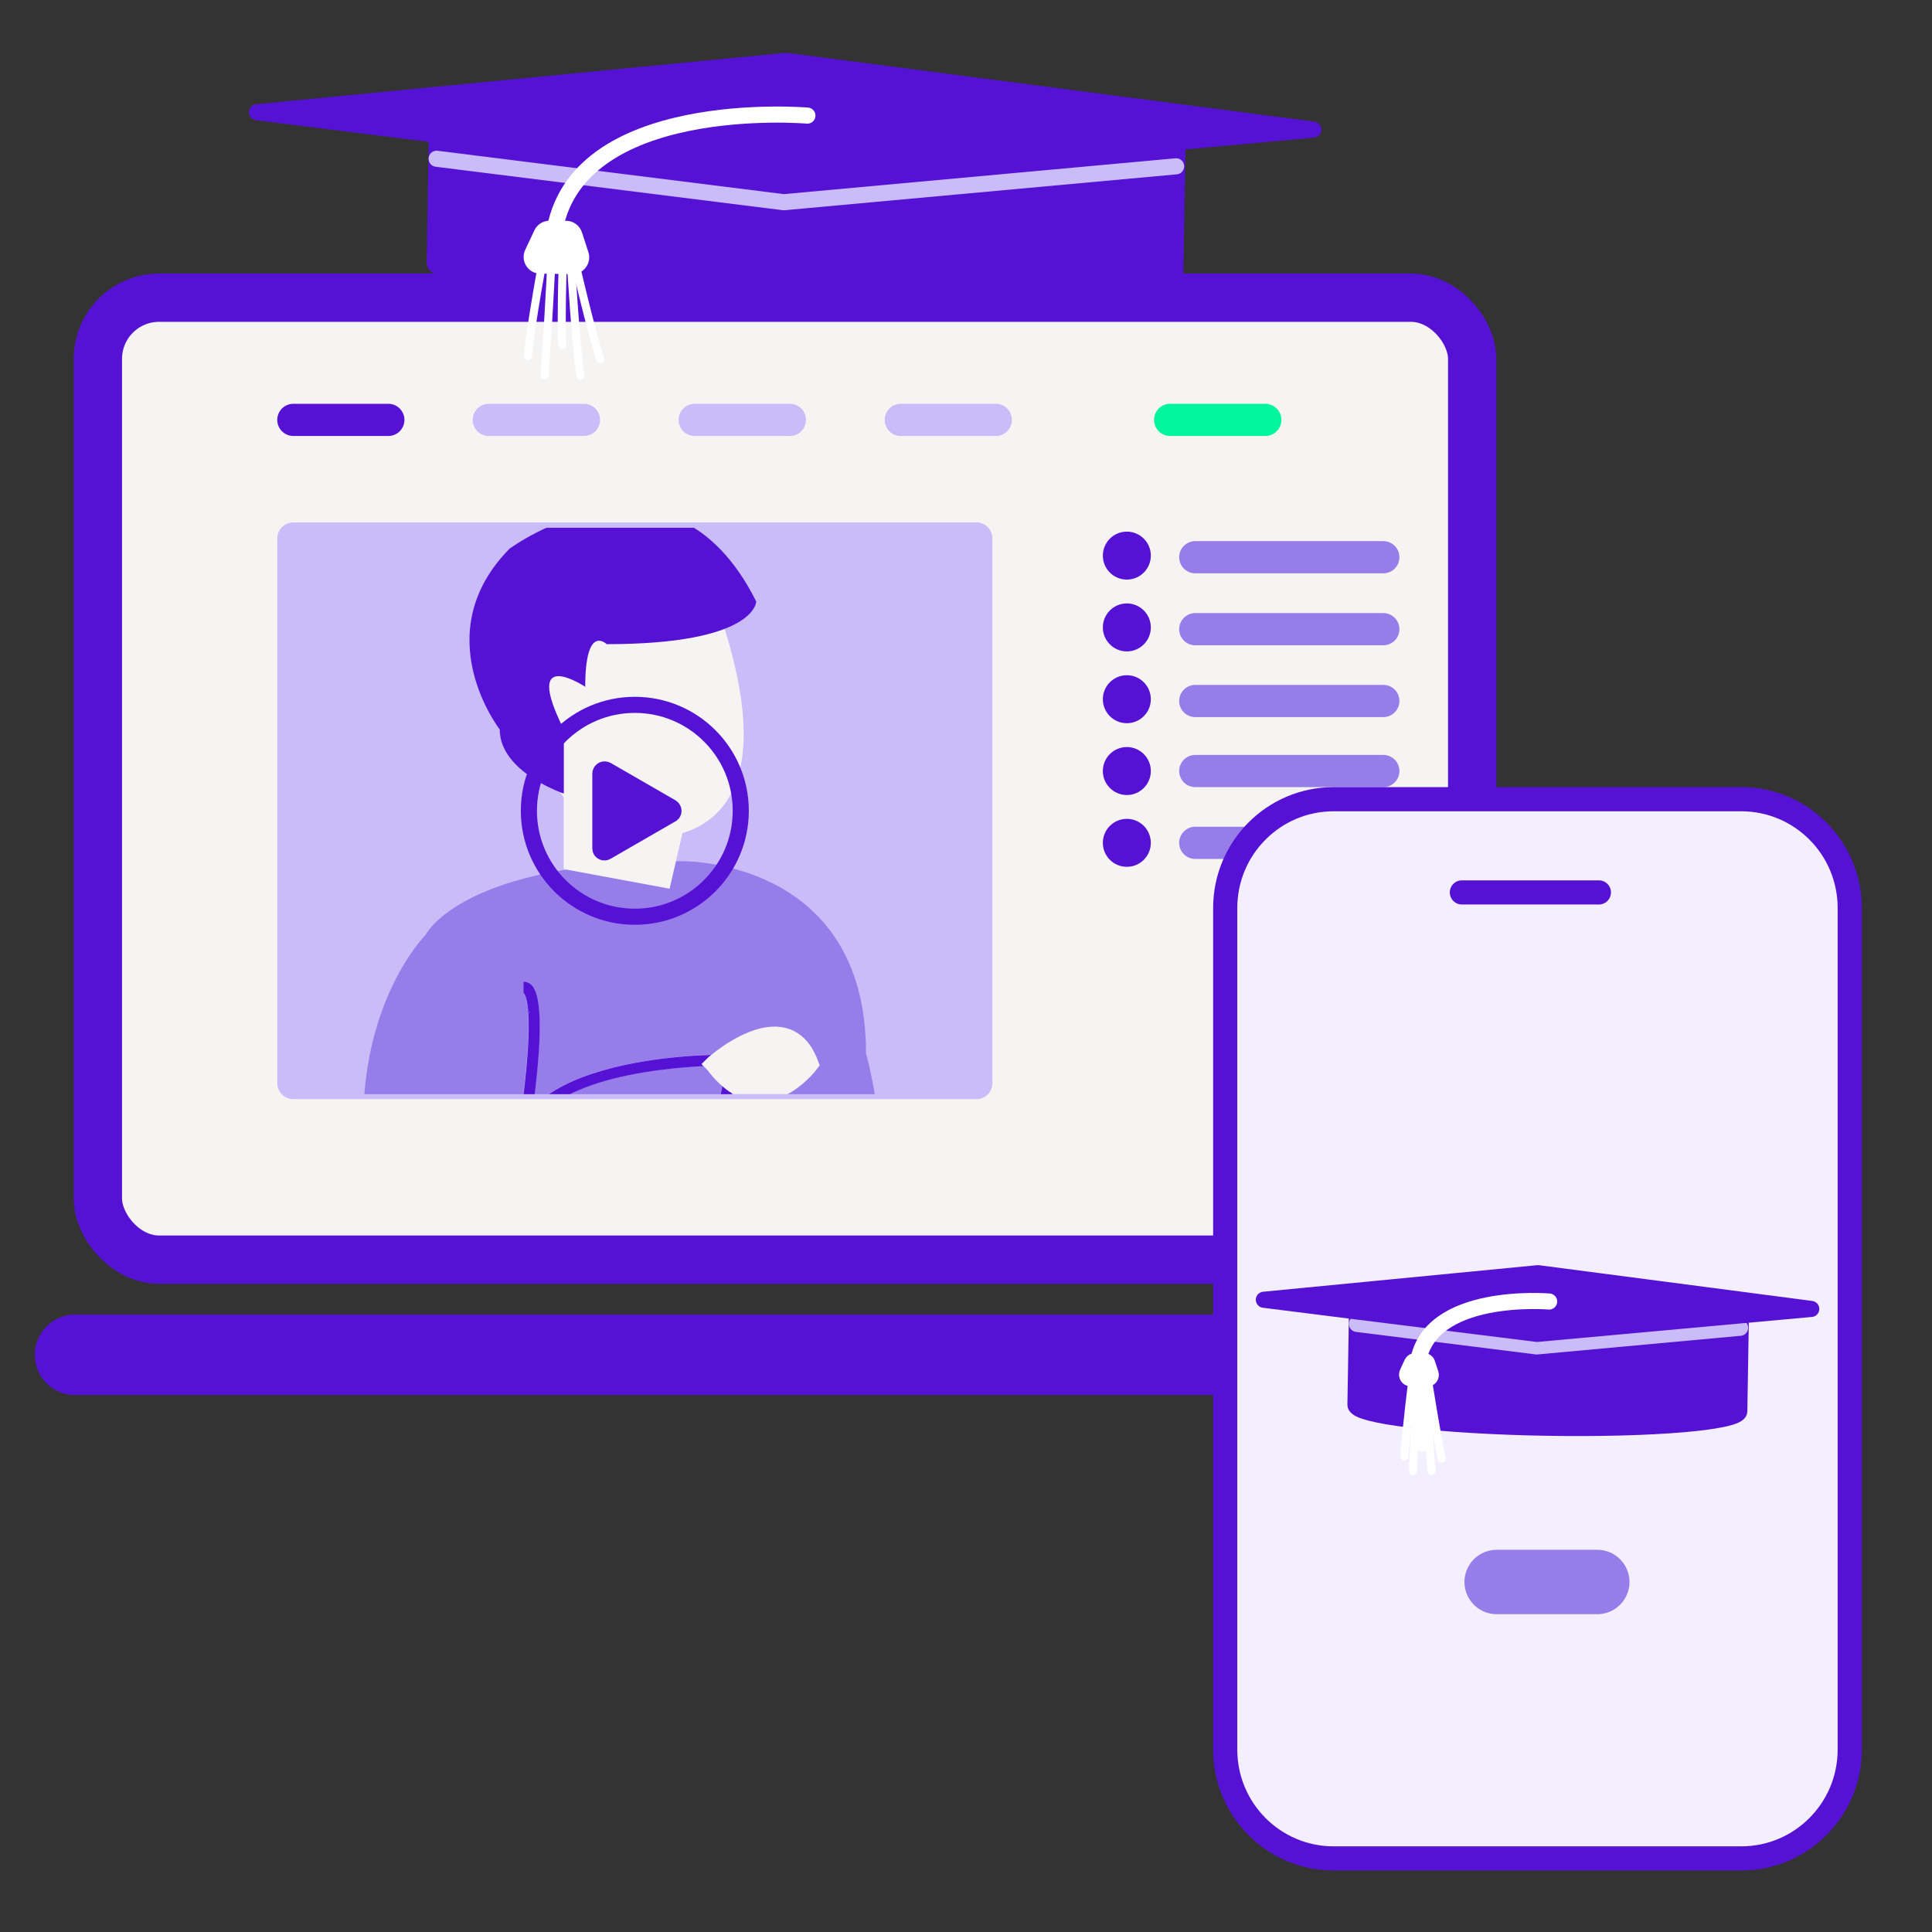
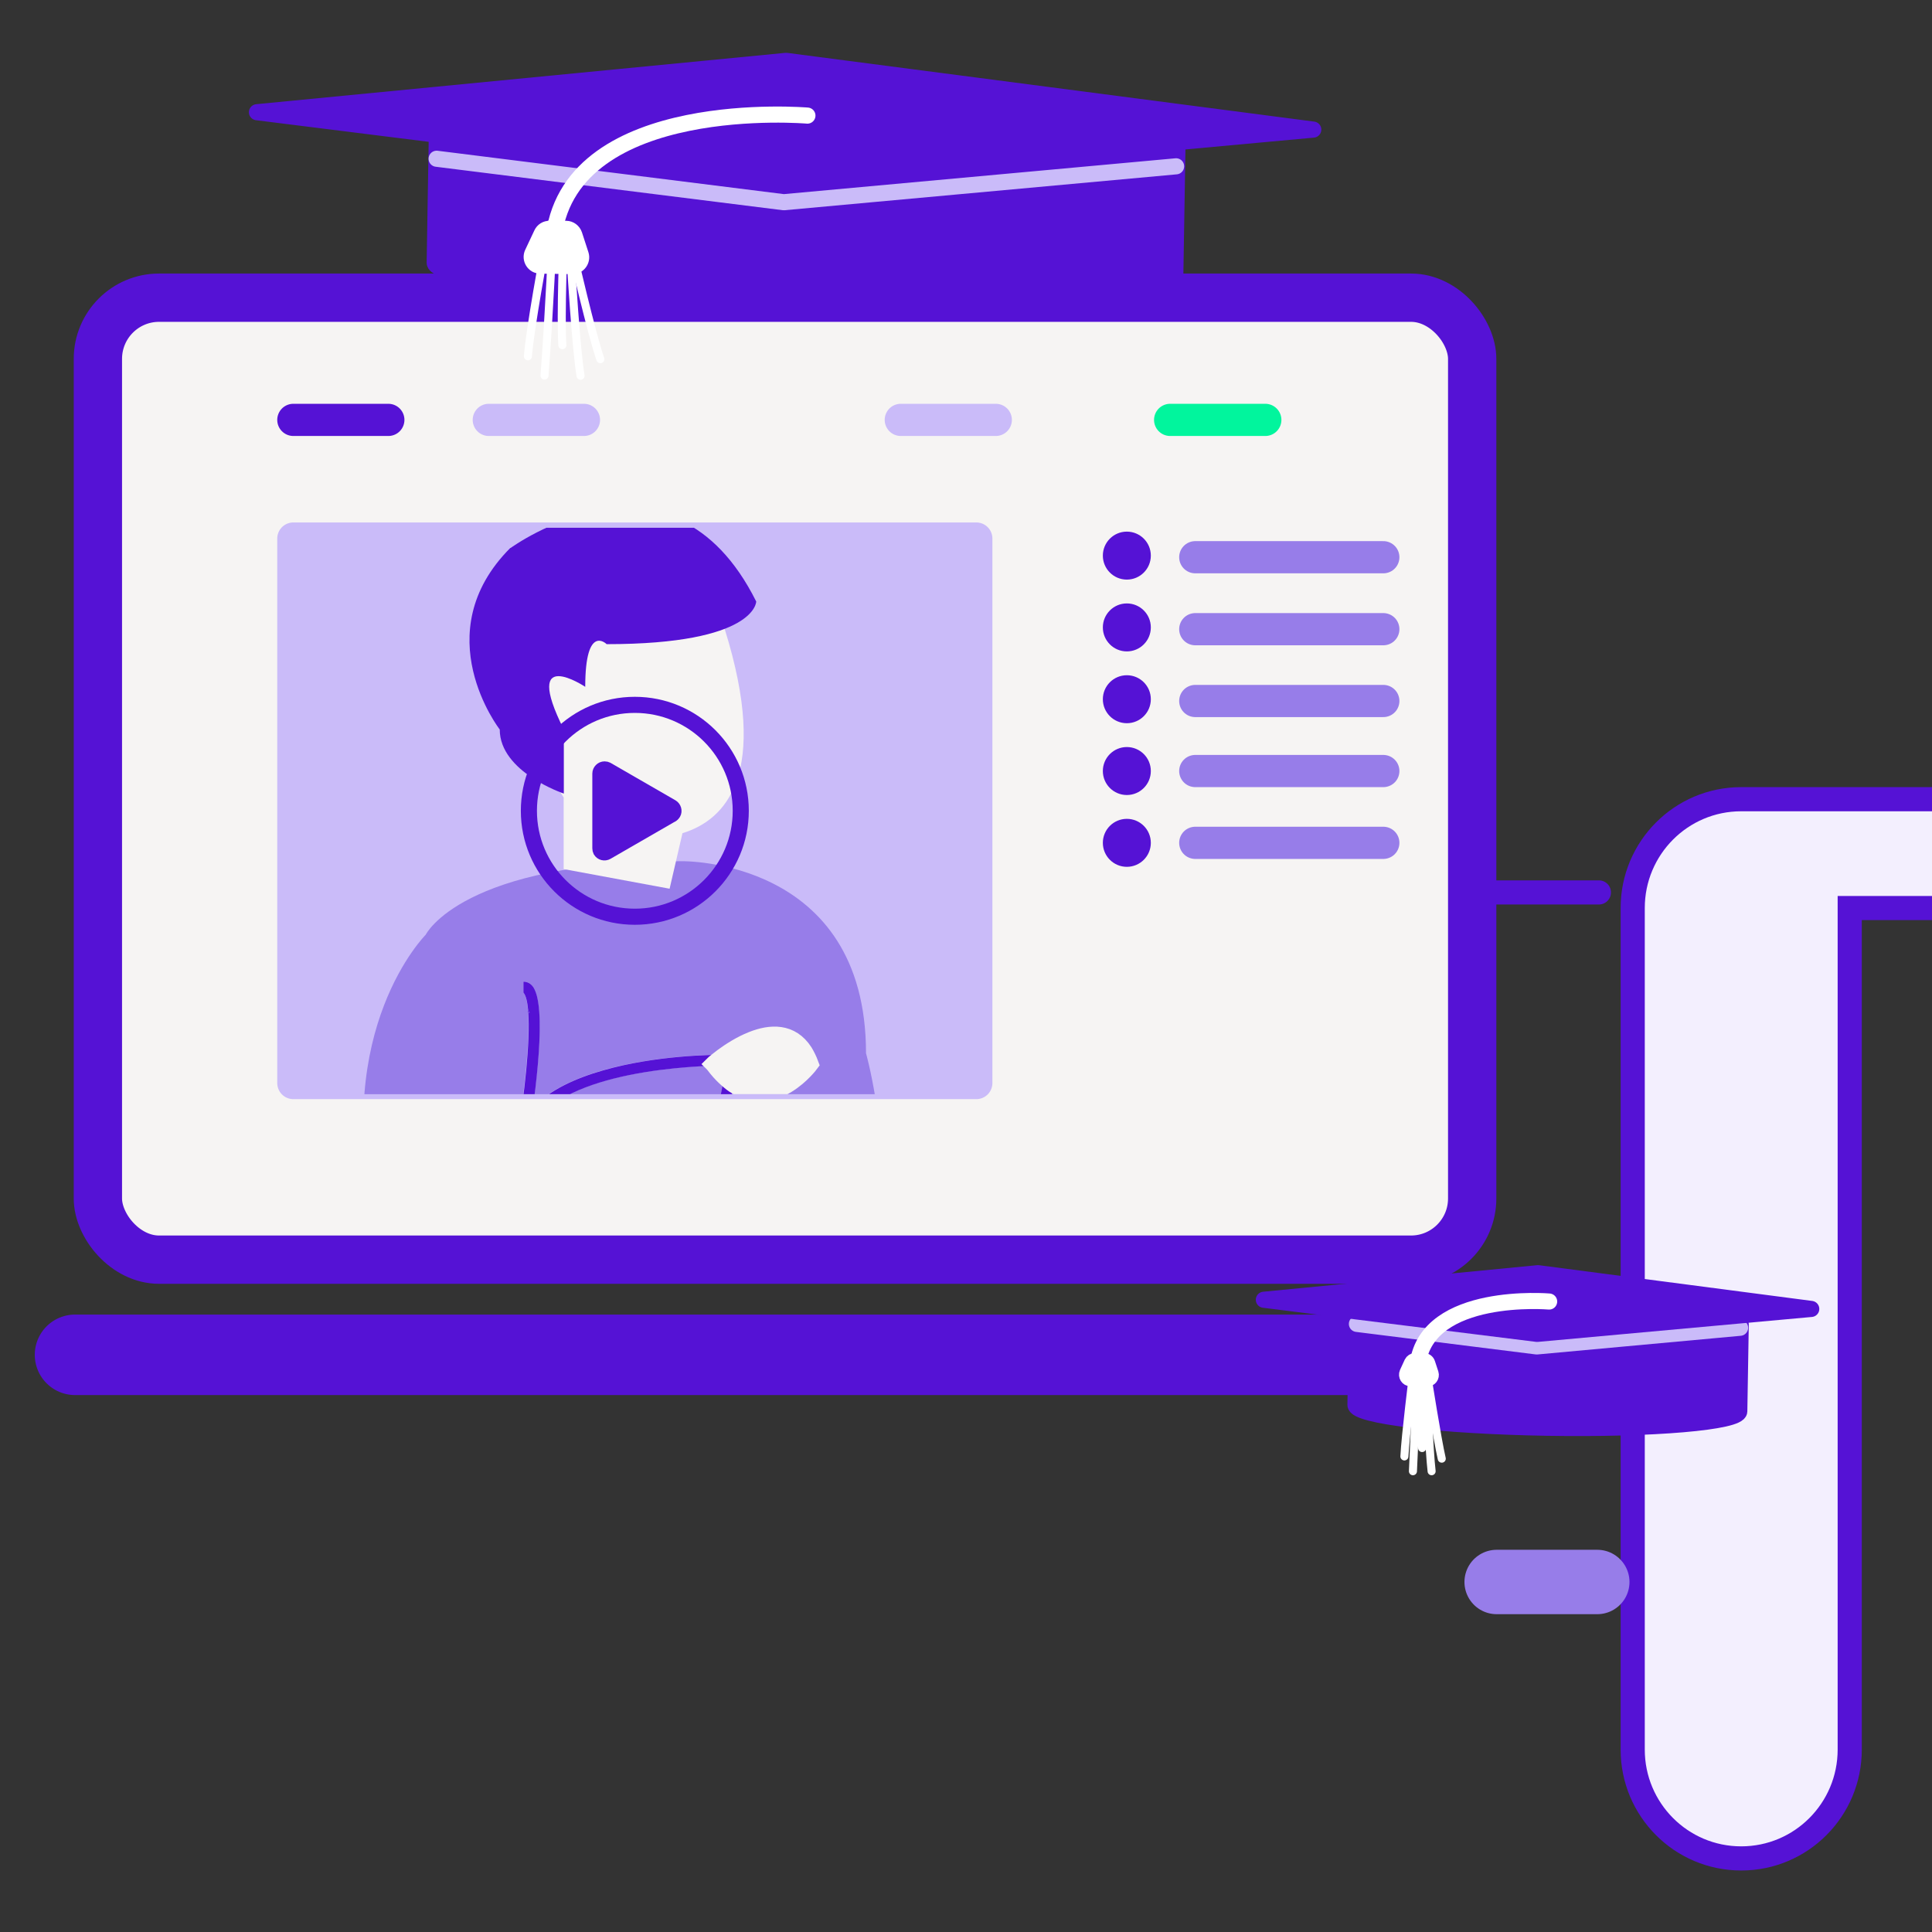
<svg xmlns="http://www.w3.org/2000/svg" id="Layer_1" viewBox="0 0 120 120">
  <rect x="0" y="0" width="120" height="120" fill="#333333" stroke="none" />
  <defs>
    <clipPath id="clippath">
      <rect x="17.36" y="32.78" width="62.23" height="35.18" style="fill:none;" />
    </clipPath>
  </defs>
  <rect x="6.08" y="18.49" width="85.36" height="59.75" rx="3.8" ry="3.8" style="fill:#f6f4f3; stroke:#5512d5; stroke-miterlimit:10; stroke-width:3px;" />
  <line x1="55.95" y1="26.08" x2="61.85" y2="26.08" style="fill:none; stroke:#cabbf9; stroke-linecap:round; stroke-miterlimit:10; stroke-width:2px;" />
  <line x1="72.68" y1="26.08" x2="78.59" y2="26.08" style="fill:none; stroke:#01f59d; stroke-linecap:round; stroke-miterlimit:10; stroke-width:2px;" />
-   <line x1="43.15" y1="26.08" x2="49.06" y2="26.08" style="fill:none; stroke:#cabbf9; stroke-linecap:round; stroke-miterlimit:10; stroke-width:2px;" />
  <line x1="30.36" y1="26.08" x2="36.27" y2="26.08" style="fill:none; stroke:#cabbf9; stroke-linecap:round; stroke-miterlimit:10; stroke-width:2px;" />
  <line x1="18.22" y1="26.08" x2="24.12" y2="26.08" style="fill:#5512d5; stroke:#5512d5; stroke-linecap:round; stroke-miterlimit:10; stroke-width:2px;" />
  <rect x="18.22" y="33.45" width="42.42" height="33.82" style="fill:#cabbf9; stroke:#cabbf9; stroke-linecap:round; stroke-linejoin:round; stroke-width:2px;" />
  <g style="clip-path:url(#clippath);">
    <path d="M23.25,75.62h18c.75-.9,1.46-1.95,2.1-3.19.16-.33.32-.66.46-1.01.36-.87.65-1.84.86-2.88l.22-1.11.1-.52c.09.09.2.18.29.26.1.09.2.16.3.23l-.25,1.27c-.12.59-.27,1.15-.43,1.69-.16.52-.33,1.02-.54,1.49-.13.31-.27.6-.41.89-.58,1.1-1.19,2.04-1.84,2.88h3.42c-.03-.98,0-1.92.12-2.78.05-.34.11-.68.19-1l.33.08.33.08c-.09.34-.14.7-.19,1.07-.1.79-.13,1.64-.09,2.54h8.73c.03-6.05-1.16-10.19-1.16-10.19,0-12.14-11.45-11.93-11.45-11.93-13.66,0-15.9,4.57-15.9,4.57,0,0-5.85,5.85-3.17,17.56ZM32.16,70.35c.37-2.24.77-5.64.64-7.5l.09.07c-.03-.05-.06-.11-.09-.15-.05-.54-.14-.95-.3-1.13v-.68c.15,0,.37.05.56.27.05.06.1.14.14.23.2.41.29,1.11.31,1.94.04,1.66-.21,3.86-.42,5.4,1.03-1.11,2.66-1.84,4.37-2.33,3.3-.94,6.92-.96,7.18-.96h.14l.11.1c-.12.09-.22.17-.31.24-.19.14-.29.24-.29.24.02.03.05.06.07.09-.86.03-3.61.14-6.24.8-2.4.61-4.69,1.67-5.31,3.52l-.14-.03-.52-.13Z" style="fill:#977de9;" />
    <path d="M32.36,61.87l.08-.36s-.03.1-.04.16c-.01.06-.03.13-.04.2Z" style="fill:#977de9;" />
    <polygon points="32.49 61.3 32.49 61.3 32.49 61.3 32.49 61.3" style="fill:#977de9;" />
    <path d="M32.49,62.61l.31.24s0-.05,0-.08c-.08-.09-.18-.16-.3-.16Z" style="fill:#977de9;" />
    <path d="M32.16,70.35l.52.13.14.03c.62-1.85,2.91-2.91,5.31-3.52,2.62-.66,5.38-.77,6.24-.8-.03-.03-.05-.06-.07-.09,0,0,.1-.1.29-.24.08-.07.19-.15.31-.24l-.11-.1h-.14c-.26,0-3.88.01-7.18.96-1.72.49-3.34,1.22-4.37,2.33.21-1.55.46-3.74.42-5.4-.02-.83-.11-1.53-.31-1.94-.04-.09-.09-.17-.14-.23-.19-.22-.41-.27-.56-.27v.68c.16.18.25.59.3,1.13.03.04.07.09.09.15l-.09-.07c.14,1.86-.26,5.26-.64,7.5Z" style="fill:#5512d5;" />
    <path d="M41.24,75.62h.86c.65-.84,1.27-1.78,1.84-2.88.14-.28.28-.58.41-.89.2-.47.37-.97.54-1.49.16-.54.31-1.1.43-1.69l.25-1.27c-.09-.07-.2-.14-.3-.23-.09-.07-.2-.16-.29-.26l-.1.52-.22,1.11c-.21,1.04-.5,2.01-.86,2.88-.14.35-.3.68-.46,1.01-.64,1.24-1.36,2.29-2.1,3.19Z" style="fill:#5512d5;" />
    <path d="M32.79,62.77s0,.05,0,.08l.09.07c-.03-.05-.06-.11-.09-.15Z" style="fill:#5512d5;" />
    <polygon points="46.15 71.92 46.15 71.92 46.15 71.92 46.15 71.92" style="fill:#977de9;" />
    <path d="M45.52,75.62h.68c-.03-.9,0-1.76.09-2.54.05-.37.1-.73.19-1.07l-.33-.08-.33-.08c-.08.32-.14.66-.19,1-.12.86-.15,1.8-.12,2.78Z" style="fill:#5512d5;" />
    <path d="M44.29,66.1s.05.06.07.09c.21.28.42.51.63.71.09.09.2.18.29.26.1.09.2.16.3.23,2.55,1.71,4.77-1.3,4.77-1.3-.11-.3-.24-.55-.37-.77-.83-1.29-2.13-1.21-3.28-.75-.71.28-1.37.71-1.82,1.04-.12.09-.22.17-.31.24-.19.14-.29.24-.29.24Z" style="fill:#f6f4f3; stroke:#f6f4f3; stroke-miterlimit:10;" />
    <path d="M32.38,42.67l2.65-3.98,9.98.37c2.83,9.07.03,11.88-2.62,12.69l-.8,3.45-6.58-1.22v-4.45c-.94-1.4-1.31-2.88-1.31-2.88l-1.33-3.98Z" style="fill:#f6f4f3;" />
    <path d="M31.71,34.04s9.95-7.3,15.26,3.32c0,0,0,2.65-9.29,2.65,0,0-1.33-1.33-1.33,2.65,0,0-3.98-2.65-1.33,2.65v3.98s-3.98-1.33-3.98-3.98c0,0-4.64-5.97.66-11.28Z" style="fill:#5512d5;" />
  </g>
  <circle cx="39.43" cy="50.36" r="6.58" style="fill:none; stroke:#5512d5; stroke-linecap:round; stroke-linejoin:round;" />
  <path d="M41.69,50.59l-4.02,2.32c-.12.07-.28.03-.35-.09-.02-.04-.03-.08-.03-.13v-4.64c0-.14.12-.26.26-.26.05,0,.09.01.13.03l4.02,2.32c.12.07.17.23.1.35-.02.04-.06.07-.1.1Z" style="fill:#5512d5; stroke:#5512d5; stroke-linecap:round; stroke-linejoin:round;" />
  <line x1="4.66" y1="84.15" x2="92.86" y2="84.15" style="fill:none; stroke:#5512d5; stroke-linecap:round; stroke-linejoin:round; stroke-width:5px;" />
  <line x1="74.24" y1="43.54" x2="85.92" y2="43.54" style="fill:#fff; stroke:#977de9; stroke-linecap:round; stroke-linejoin:round; stroke-width:2px;" />
  <circle cx="69.99" cy="43.43" r="1.49" style="fill:#5512d5;" />
  <line x1="74.24" y1="47.89" x2="85.92" y2="47.89" style="fill:#fff; stroke:#977de9; stroke-linecap:round; stroke-linejoin:round; stroke-width:2px;" />
  <circle cx="69.99" cy="47.89" r="1.49" style="fill:#5512d5;" />
  <line x1="74.24" y1="52.35" x2="85.92" y2="52.35" style="fill:#fff; stroke:#977de9; stroke-linecap:round; stroke-linejoin:round; stroke-width:2px;" />
  <circle cx="69.99" cy="52.35" r="1.49" style="fill:#5512d5;" />
  <line x1="74.24" y1="39.08" x2="85.92" y2="39.08" style="fill:#fff; stroke:#977de9; stroke-linecap:round; stroke-linejoin:round; stroke-width:2px;" />
  <circle cx="69.99" cy="38.97" r="1.49" style="fill:#5512d5;" />
  <line x1="74.24" y1="34.61" x2="85.92" y2="34.61" style="fill:#fff; stroke:#977de9; stroke-linecap:round; stroke-linejoin:round; stroke-width:2px;" />
  <circle cx="69.99" cy="34.51" r="1.49" style="fill:#5512d5;" />
  <path d="M73,17.09c-.02.97-10.33,1.59-23.03,1.37-12.7-.21-22.99-1.17-22.97-2.14l.13-7.77c.02-.97,10.33-1.59,23.03-1.37s22.99,1.17,22.97,2.14l-.13,7.77Z" style="fill:#5512d5; stroke:#5512d5; stroke-miterlimit:10;" />
  <polyline points="73.05 10.33 48.68 12.56 27.12 9.86" style="fill:#5512d5; stroke:#cabbf9; stroke-linecap:round; stroke-linejoin:round;" />
  <polygon points="81.57 8.05 73.08 8.83 48.7 11.06 27.15 8.37 15.96 6.97 48.83 3.78 81.57 8.05" style="fill:#5512d5; stroke:#5512d5; stroke-linecap:round; stroke-linejoin:round;" />
  <path d="M50.15,7.18s-14.55-1.25-15.75,7.42" style="fill:none; stroke:#fff; stroke-linecap:round; stroke-linejoin:round;" />
  <path d="M34.14,14.07l1.03.02c.28,0,.53.19.62.46l.4,1.23c.14.43-.19.88-.64.87l-2-.03c-.48,0-.79-.51-.59-.94l.57-1.21c.11-.24.35-.39.61-.38Z" style="fill:#fff; stroke:#fff; stroke-linecap:round; stroke-linejoin:round; stroke-width:.75px;" />
  <path d="M33.86,15.34s-.95,5.12-1.07,6.79" style="fill:#f6f4f3; stroke:#fff; stroke-linecap:round; stroke-linejoin:round; stroke-width:.5px;" />
  <path d="M35.01,14.57s-.2,5.21-.08,6.87" style="fill:#f6f4f3; stroke:#fff; stroke-linecap:round; stroke-linejoin:round; stroke-width:.5px;" />
  <path d="M35.57,15.66s1.17,5.08,1.72,6.65" style="fill:#f6f4f3; stroke:#fff; stroke-linecap:round; stroke-linejoin:round; stroke-width:.5px;" />
  <path d="M35.47,16.49s.31,5.2.59,6.85" style="fill:#f6f4f3; stroke:#fff; stroke-linecap:round; stroke-linejoin:round; stroke-width:.5px;" />
  <path d="M34.33,14.56s-.21,4.86-.51,8.77" style="fill:none; stroke:#fff; stroke-linecap:round; stroke-linejoin:round; stroke-width:.5px;" />
-   <path d="M114.89,56.4v52.27c0,3.73-3.01,6.76-6.74,6.76h-25.31c-3.73,0-6.74-3.03-6.74-6.76v-52.27c0-3.73,3.01-6.76,6.74-6.76h25.31c3.73,0,6.74,3.03,6.74,6.76Z" style="fill:#f3effe; stroke:#5512d5; stroke-miterlimit:10; stroke-width:1.5px;" />
+   <path d="M114.89,56.4v52.27c0,3.73-3.01,6.76-6.74,6.76c-3.73,0-6.74-3.03-6.74-6.76v-52.27c0-3.73,3.01-6.76,6.74-6.76h25.31c3.73,0,6.74,3.03,6.74,6.76Z" style="fill:#f3effe; stroke:#5512d5; stroke-miterlimit:10; stroke-width:1.5px;" />
  <path d="M108.03,87.66c-.01.67-5.36,1.13-11.94,1.02s-11.91-.74-11.9-1.42l.09-5.4c.01-.67,5.36-1.13,11.94-1.02,6.58.11,11.91.74,11.9,1.42l-.09,5.4Z" style="fill:#5512d5; stroke:#5512d5; stroke-miterlimit:10;" />
  <polyline points="108.08 82.47 95.45 83.63 84.28 82.23" style="fill:#5512d5; stroke:#cabbf9; stroke-linecap:round; stroke-linejoin:round;" />
  <polygon points="112.5 81.3 108.1 81.7 95.47 82.85 84.3 81.46 78.5 80.73 95.53 79.08 112.5 81.3" style="fill:#5512d5; stroke:#5512d5; stroke-linecap:round; stroke-linejoin:round;" />
  <path d="M96.22,80.84s-7.54-.65-8.16,3.85" style="fill:none; stroke:#fff; stroke-linecap:round; stroke-linejoin:round;" />
  <path d="M87.92,84.41h.53c.15.01.28.11.32.25l.21.64c.07.22-.1.45-.33.45l-1.04-.02c-.25,0-.41-.26-.31-.49l.29-.63c.06-.12.18-.2.32-.2Z" style="fill:#fff; stroke:#fff; stroke-linecap:round; stroke-linejoin:round; stroke-width:.75px;" />
  <path d="M87.78,85.26s-.49,3.92-.55,5.2" style="fill:#f6f4f3; stroke:#fff; stroke-linecap:round; stroke-linejoin:round; stroke-width:.5px;" />
  <path d="M88.37,84.68s-.1,3.99-.04,5.26" style="fill:#f6f4f3; stroke:#fff; stroke-linecap:round; stroke-linejoin:round; stroke-width:.5px;" />
  <path d="M88.66,85.51s.61,3.89.89,5.09" style="fill:#f6f4f3; stroke:#fff; stroke-linecap:round; stroke-linejoin:round; stroke-width:.5px;" />
  <path d="M88.61,86.14s.16,3.98.31,5.24" style="fill:#f6f4f3; stroke:#fff; stroke-linecap:round; stroke-linejoin:round; stroke-width:.5px;" />
  <path d="M88.02,84.67s-.11,3.72-.26,6.71" style="fill:none; stroke:#fff; stroke-linecap:round; stroke-linejoin:round; stroke-width:.5px;" />
  <line x1="90.8" y1="55.43" x2="99.31" y2="55.43" style="fill:none; stroke:#5512d5; stroke-linecap:round; stroke-miterlimit:10; stroke-width:1.5px;" />
  <line x1="92.96" y1="98.26" x2="99.21" y2="98.26" style="fill:none; stroke:#977de9; stroke-linecap:round; stroke-miterlimit:10; stroke-width:4px;" />
</svg>